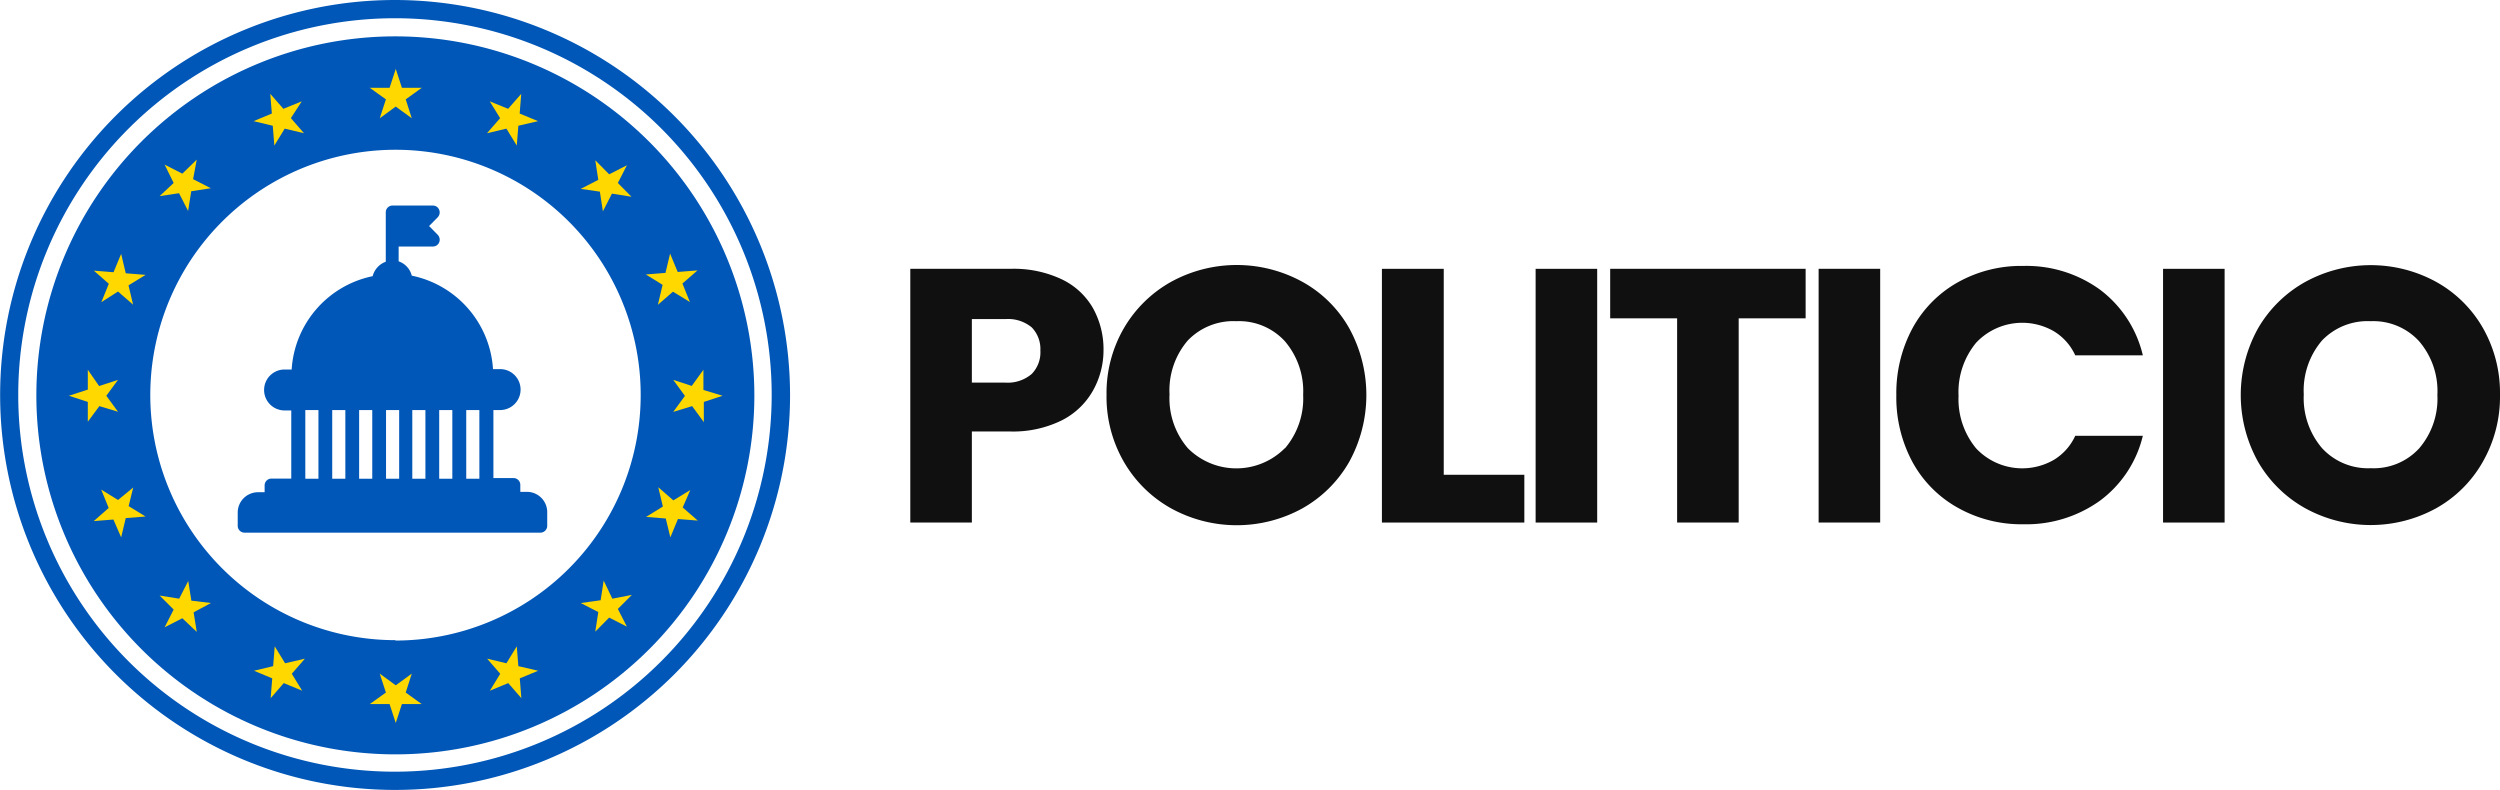
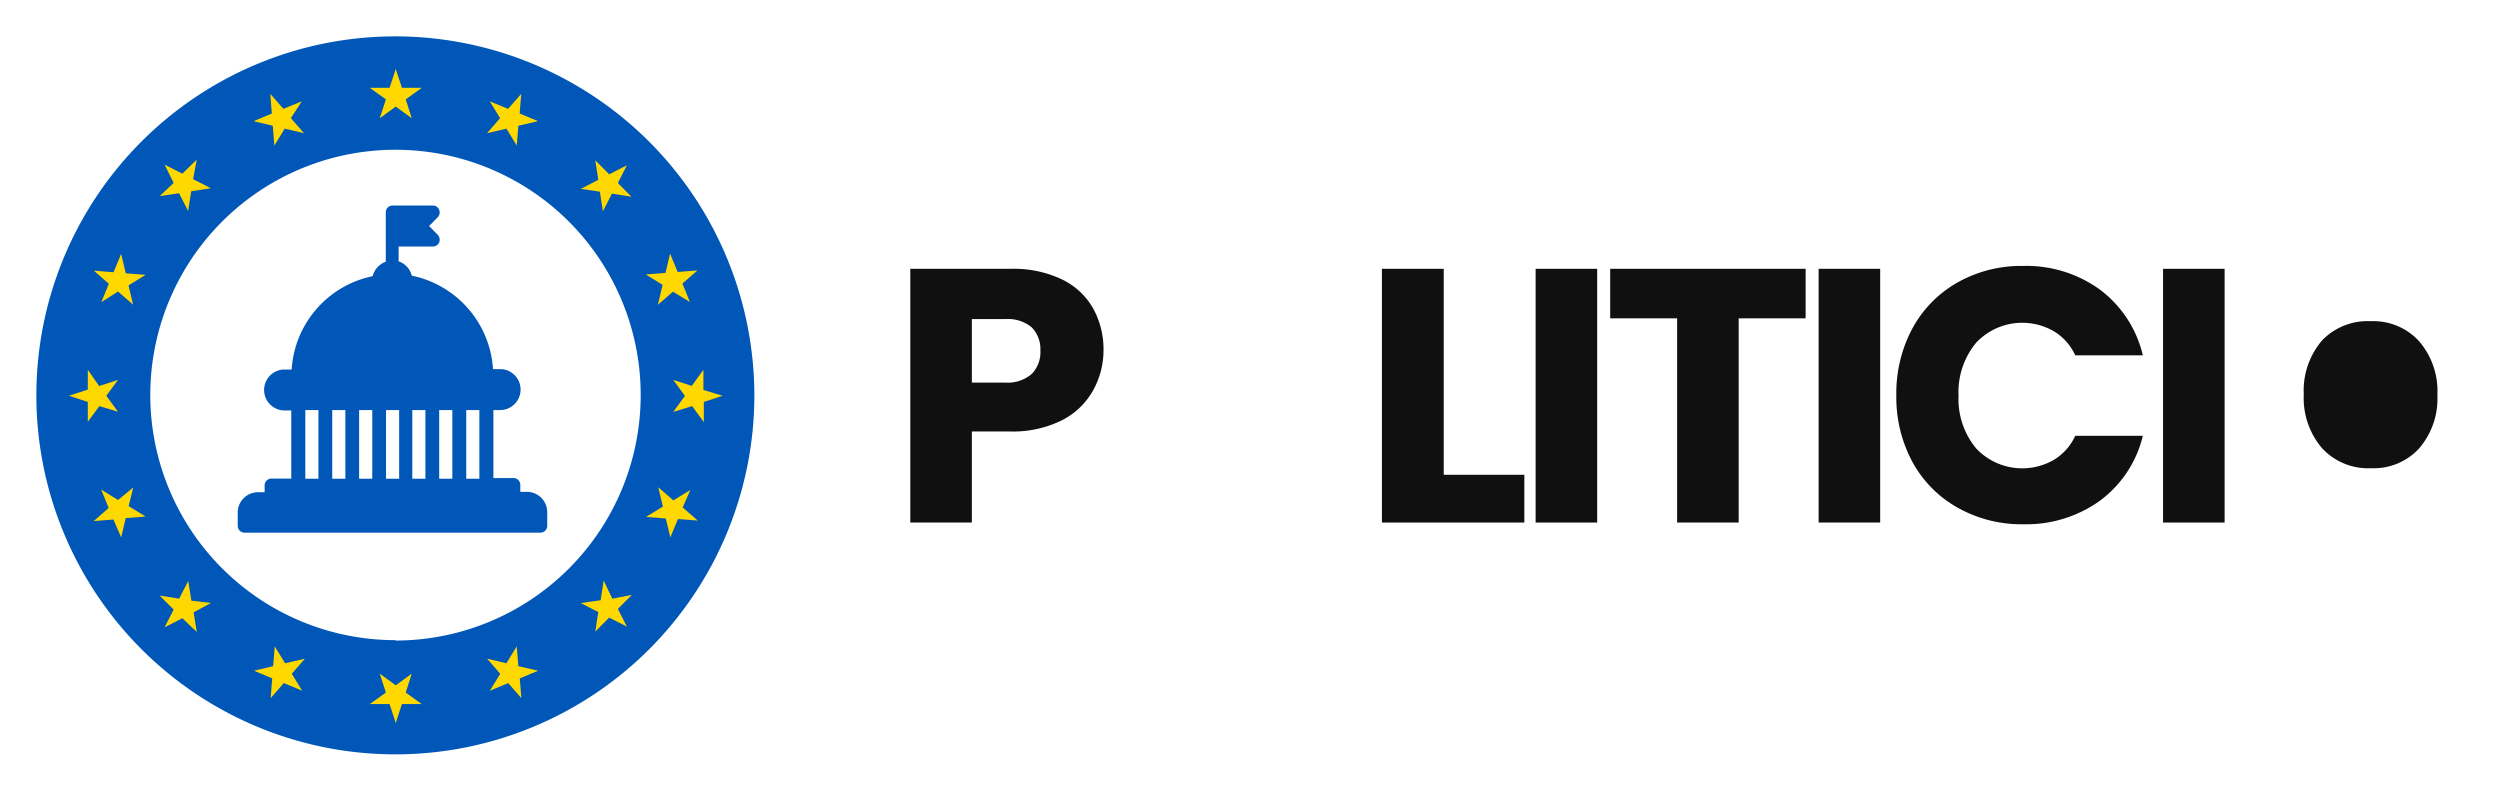
<svg xmlns="http://www.w3.org/2000/svg" width="190.46" height="60.19" viewBox="0 0 190.46 60.19">
  <title>politicio-logo</title>
  <path d="M83.27,29.83a5.65,5.65,0,0,1-2.36,2.25,8.39,8.39,0,0,1-4,.85H74.05v6.94H69.36V20.54H77a8.53,8.53,0,0,1,3.9.8,5.42,5.42,0,0,1,2.38,2.2,6.44,6.44,0,0,1,.8,3.22A6.27,6.27,0,0,1,83.27,29.83Zm-4.66-1.28a2.36,2.36,0,0,0,.66-1.79A2.36,2.36,0,0,0,78.61,25a2.82,2.82,0,0,0-2-.63H74.05v4.84H76.6A2.82,2.82,0,0,0,78.61,28.55Z" transform="translate(-0.01 -0.06)" fill="#101010" />
-   <path d="M89.23,38.79a9.5,9.5,0,0,1-3.59-3.53,9.91,9.91,0,0,1-1.33-5.11,9.85,9.85,0,0,1,1.33-5.1,9.55,9.55,0,0,1,3.59-3.52,10.4,10.4,0,0,1,10,0,9.19,9.19,0,0,1,3.56,3.52,10.57,10.57,0,0,1,0,10.21,9.42,9.42,0,0,1-3.56,3.53,10.38,10.38,0,0,1-10,0Zm8.67-4.57a5.86,5.86,0,0,0,1.39-4.07,5.87,5.87,0,0,0-1.39-4.09,4.73,4.73,0,0,0-3.69-1.53A4.81,4.81,0,0,0,90.5,26a5.83,5.83,0,0,0-1.39,4.11,5.83,5.83,0,0,0,1.39,4.09,5.21,5.21,0,0,0,7.4,0Z" transform="translate(-0.01 -0.06)" fill="#101010" />
  <path d="M110,36.23h6.14v3.64H105.29V20.54H110Z" transform="translate(-0.01 -0.06)" fill="#101010" />
  <path d="M121.69,20.54V39.87H117V20.54Z" transform="translate(-0.01 -0.06)" fill="#101010" />
  <path d="M137.57,20.54v3.77h-5.1V39.87h-4.69V24.31h-5.1V20.54Z" transform="translate(-0.01 -0.06)" fill="#101010" />
  <path d="M143.25,20.54V39.87h-4.69V20.54Z" transform="translate(-0.01 -0.06)" fill="#101010" />
  <path d="M145.71,25.07a8.87,8.87,0,0,1,3.45-3.5,9.87,9.87,0,0,1,5-1.25A9.55,9.55,0,0,1,160,22.13a8.76,8.76,0,0,1,3.26,5h-5.15a4.15,4.15,0,0,0-1.64-1.84,4.82,4.82,0,0,0-5.91.88,5.91,5.91,0,0,0-1.34,4.05,5.88,5.88,0,0,0,1.34,4,4.82,4.82,0,0,0,5.91.88,4.15,4.15,0,0,0,1.64-1.84h5.15A8.65,8.65,0,0,1,160,38.2,9.62,9.62,0,0,1,154.16,40a9.88,9.88,0,0,1-5-1.26,8.82,8.82,0,0,1-3.45-3.48,10.39,10.39,0,0,1-1.23-5.09A10.44,10.44,0,0,1,145.71,25.07Z" transform="translate(-0.01 -0.06)" fill="#101010" />
  <path d="M169.49,20.54V39.87H164.8V20.54Z" transform="translate(-0.01 -0.06)" fill="#101010" />
-   <path d="M175.65,38.79a9.46,9.46,0,0,1-3.6-3.53,10.46,10.46,0,0,1,0-10.21,9.5,9.5,0,0,1,3.6-3.52,10.38,10.38,0,0,1,9.95,0,9.29,9.29,0,0,1,3.57,3.52,10,10,0,0,1,1.3,5.1,10,10,0,0,1-1.32,5.11,9.29,9.29,0,0,1-3.56,3.53,10.36,10.36,0,0,1-9.94,0Zm8.66-4.57a5.81,5.81,0,0,0,1.39-4.07,5.83,5.83,0,0,0-1.39-4.09,4.72,4.72,0,0,0-3.68-1.53A4.81,4.81,0,0,0,176.91,26a5.88,5.88,0,0,0-1.39,4.11,5.87,5.87,0,0,0,1.39,4.09,4.76,4.76,0,0,0,3.72,1.53A4.7,4.7,0,0,0,184.31,34.22Z" transform="translate(-0.01 -0.06)" fill="#101010" />
-   <path d="M30.1.06A30.09,30.09,0,1,0,60.2,30.15,30.13,30.13,0,0,0,30.1.06Zm0,58.79a28.7,28.7,0,1,1,28.7-28.7A28.73,28.73,0,0,1,30.1,58.85Z" transform="translate(-0.01 -0.06)" fill="#0057b8" />
+   <path d="M175.65,38.79Zm8.66-4.57a5.81,5.81,0,0,0,1.39-4.07,5.83,5.83,0,0,0-1.39-4.09,4.72,4.72,0,0,0-3.68-1.53A4.81,4.81,0,0,0,176.91,26a5.88,5.88,0,0,0-1.39,4.11,5.87,5.87,0,0,0,1.39,4.09,4.76,4.76,0,0,0,3.72,1.53A4.7,4.7,0,0,0,184.31,34.22Z" transform="translate(-0.01 -0.06)" fill="#101010" />
  <path d="M40.16,37.53h-.51V37a.52.52,0,0,0-.51-.52H37.6V31.3h.51a1.56,1.56,0,0,0,0-3.12h-.54a7.77,7.77,0,0,0-6.19-7.12,1.55,1.55,0,0,0-1-1.09V18.84H33a.51.51,0,0,0,.47-.32.54.54,0,0,0-.11-.57l-.66-.67.66-.67a.53.53,0,0,0,.11-.56.51.51,0,0,0-.47-.33H29.91a.51.51,0,0,0-.51.52V20a1.59,1.59,0,0,0-1,1.1,7.75,7.75,0,0,0-6.17,7.11h-.54a1.56,1.56,0,0,0,0,3.12h.51v5.19H20.69a.52.52,0,0,0-.52.52v.52h-.51a1.55,1.55,0,0,0-1.54,1.56v1a.52.52,0,0,0,.52.52H41.19a.52.52,0,0,0,.51-.52v-1A1.55,1.55,0,0,0,40.16,37.53Zm-15.89-1h-1V31.3h1Zm2.05,0h-1V31.3h1Zm2.05,0h-1V31.3h1Zm2.05,0h-1V31.3h1Zm2,0h-1V31.3h1Zm2.05,0h-1V31.3h1Zm2.06,0h-1V31.3h1Z" transform="translate(-0.01 -0.06)" fill="#0057b8" />
  <path d="M30.13,2.83A27.35,27.35,0,1,0,57.48,30.18,27.38,27.38,0,0,0,30.13,2.83Zm0,46A18.68,18.68,0,1,1,48.82,30.18,18.7,18.7,0,0,1,30.13,48.86Z" transform="translate(-0.01 -0.06)" fill="#0057b8" />
  <path d="M30.16,5.31l-.47,1.44H28.18l1.23.88-.47,1.44,1.22-.89,1.22.89-.46-1.44,1.22-.88H30.63ZM23,7.78l-1.4.57-1-1.14.12,1.5-1.39.58,1.46.35.12,1.51.79-1.29,1.47.35-1-1.15Zm-9.35,7,.69,1.35.24-1.5,1.49-.23-1.35-.69L15,12.22,13.9,13.29l-1.35-.69L13.24,14,12.17,15ZM9.24,19.4l-.58,1.4-1.5-.12,1.14,1-.57,1.4L9,22.27l1.15,1-.35-1.47L11.1,21l-1.51-.12ZM7.58,31,9,31.43l-.89-1.22L9,29l-1.44.47L6.7,28.23v1.51l-1.44.47,1.44.47v1.51Zm2.58,6.2L9,38.15l-1.28-.79.57,1.4-1.14,1,1.5-.12L9.24,41l.35-1.47,1.51-.12-1.29-.79Zm4.43,8.62-.24-1.5-.69,1.35-1.49-.24,1.07,1.07-.69,1.35,1.35-.69L15,48.2l-.24-1.49L16.08,46Zm7.14,4.77-.79-1.29-.12,1.51-1.46.35,1.39.58-.12,1.51,1-1.15,1.4.58-.79-1.29,1-1.15Zm9.65.79-1.22.89-1.22-.89.47,1.44-1.23.88h1.51l.47,1.44.47-1.44h1.51l-1.22-.88Zm8.12-.57-.12-1.51-.79,1.29-1.47-.35,1,1.15-.79,1.29,1.4-.58,1,1.15-.12-1.51,1.4-.58Zm7.16-5.14L46,44.29l-.23,1.5L44.25,46l1.34.69-.23,1.49,1.06-1.07,1.35.69-.69-1.35,1.07-1.07Zm5.94-8.28-1.29.79-1.15-1,.35,1.47-1.28.79,1.5.12L51.08,41l.58-1.4,1.51.12-1.15-1Zm1-7.62V28.23l-.89,1.23L51.3,29l.89,1.22-.89,1.22L52.74,31l.89,1.22V30.68l1.43-.47Zm-3.47-6.49,1.15-1,1.29.79L52,21.66l1.15-1-1.51.12-.58-1.4-.35,1.47-1.5.12,1.28.79Zm-4.42-8.62.23,1.5.69-1.35,1.49.24L47.08,14l.69-1.35-1.35.69-1.06-1.07.23,1.49-1.34.69ZM38.59,9.86l.79,1.29.12-1.51L41,9.29l-1.4-.58.12-1.5-1,1.14-1.4-.57.79,1.28-1,1.15Z" transform="translate(-0.01 -0.06)" fill="#ffd800" fill-rule="evenodd" />
</svg>